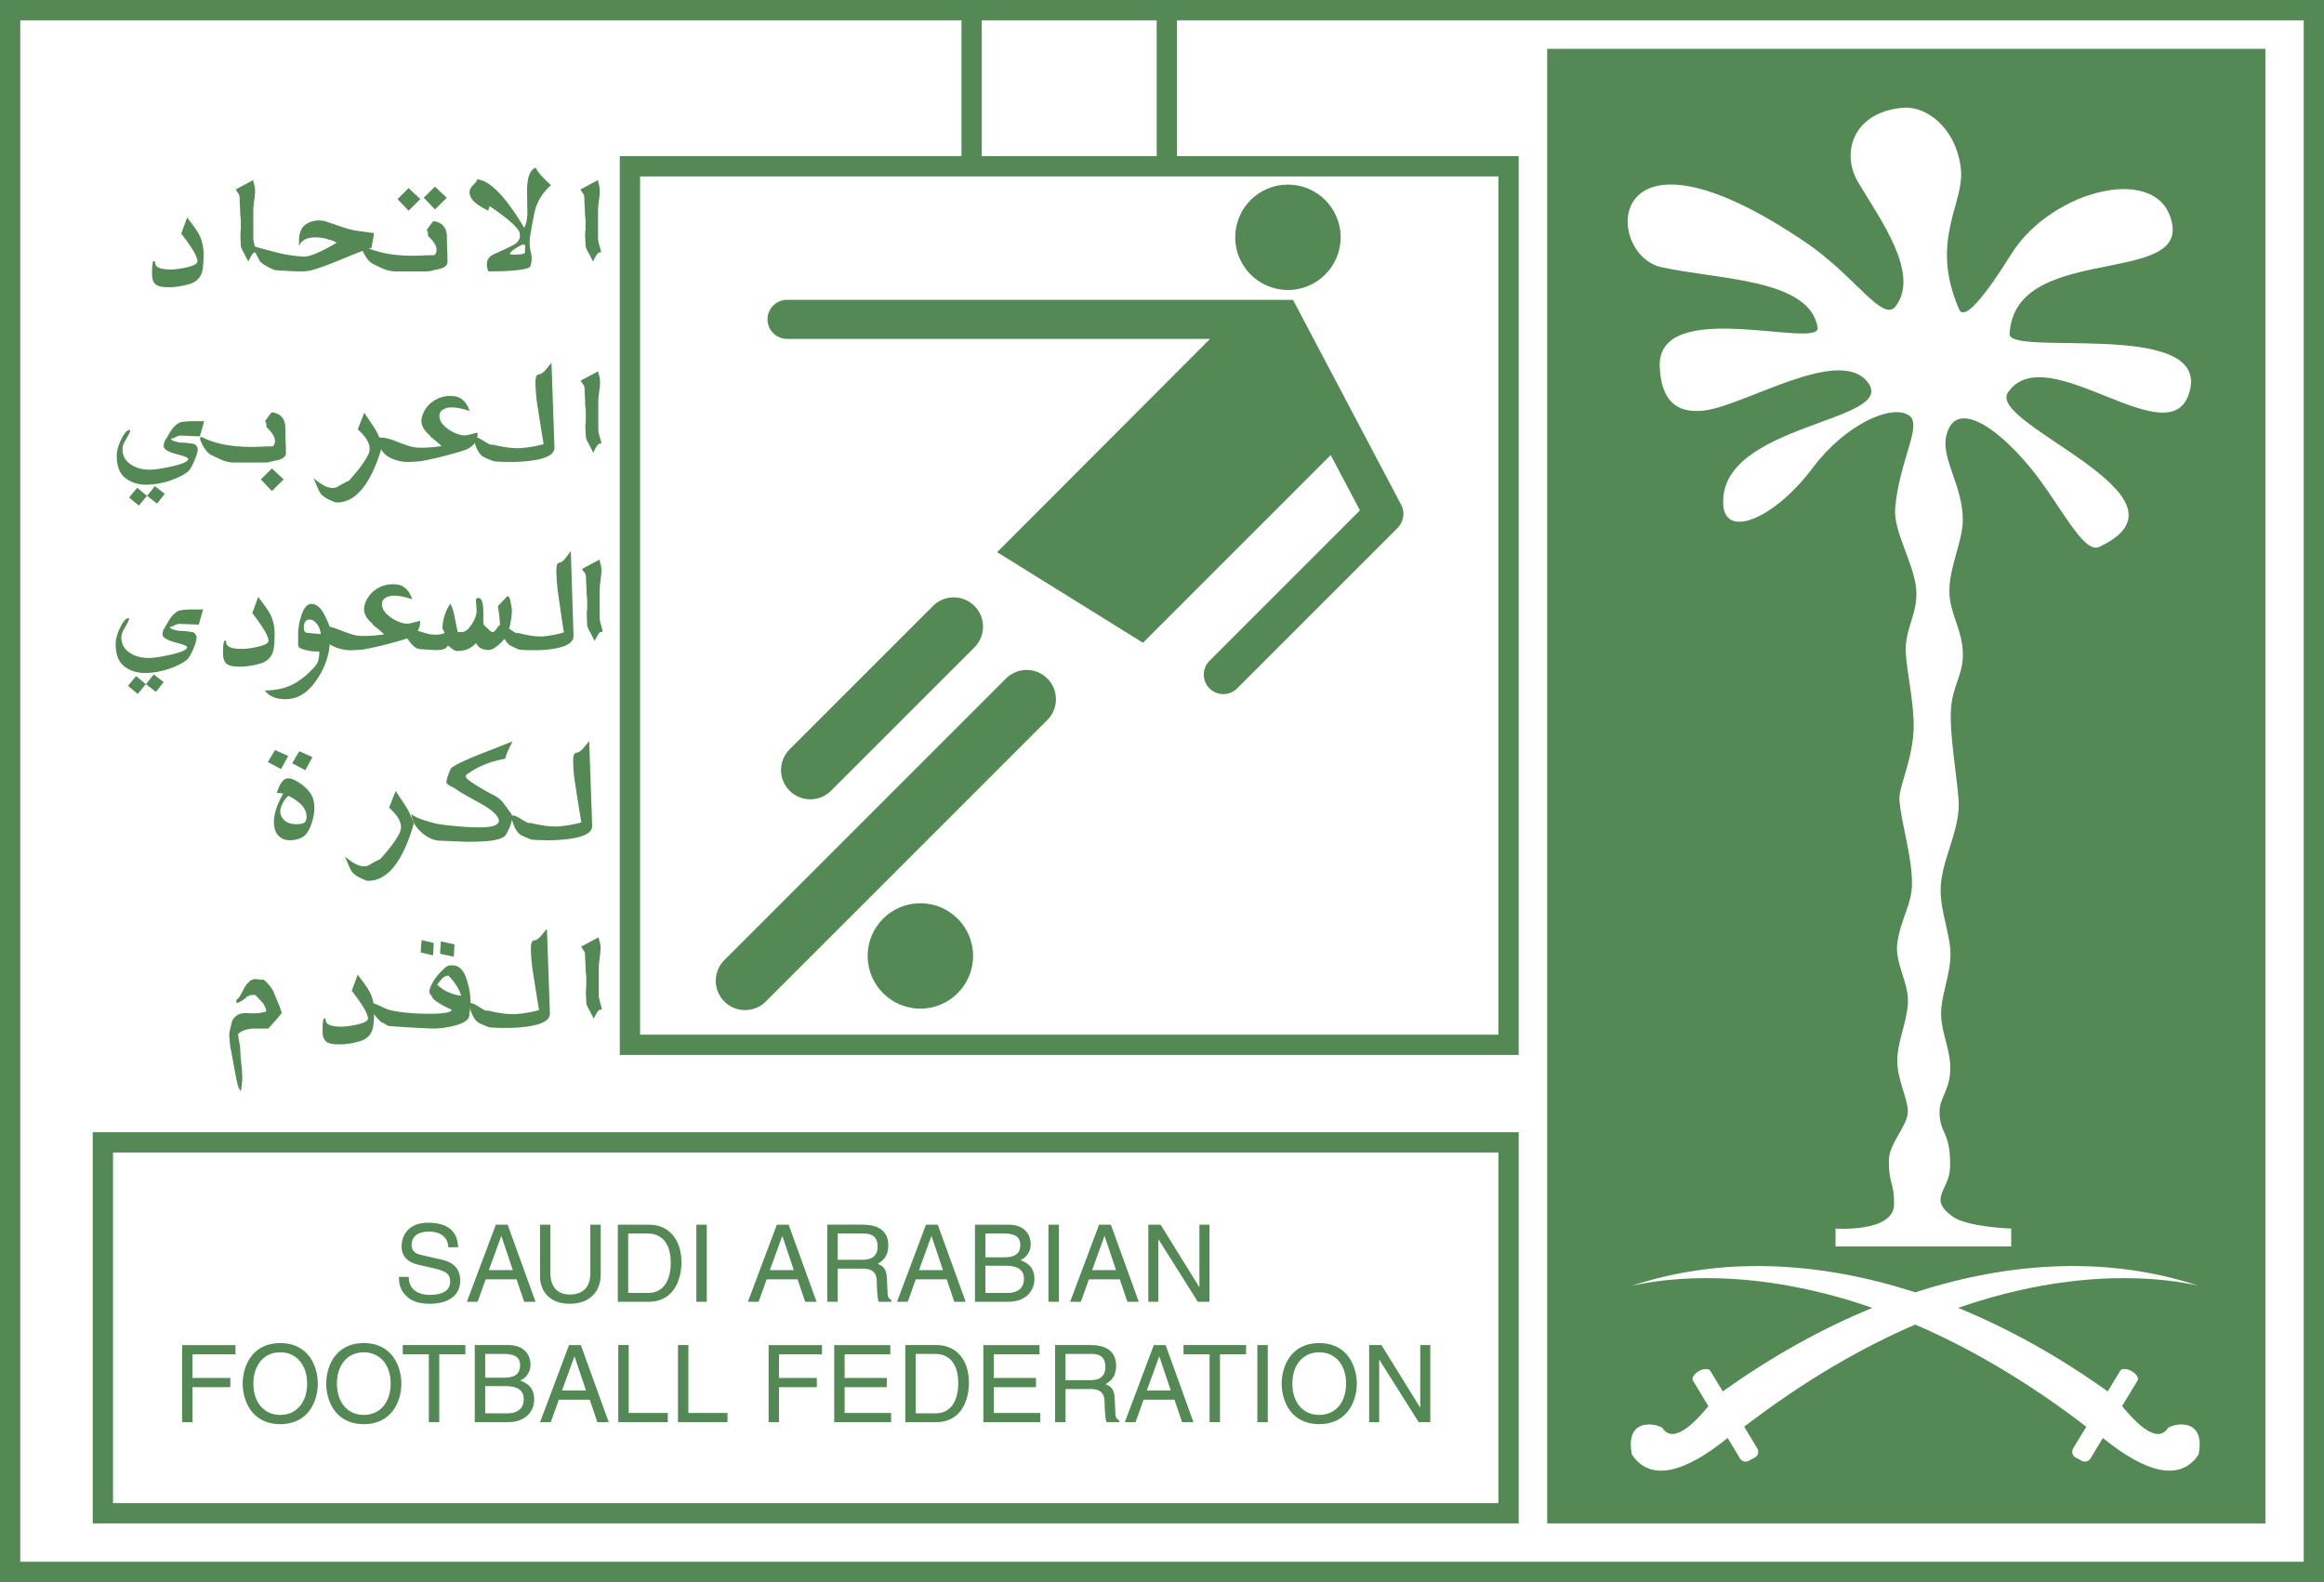
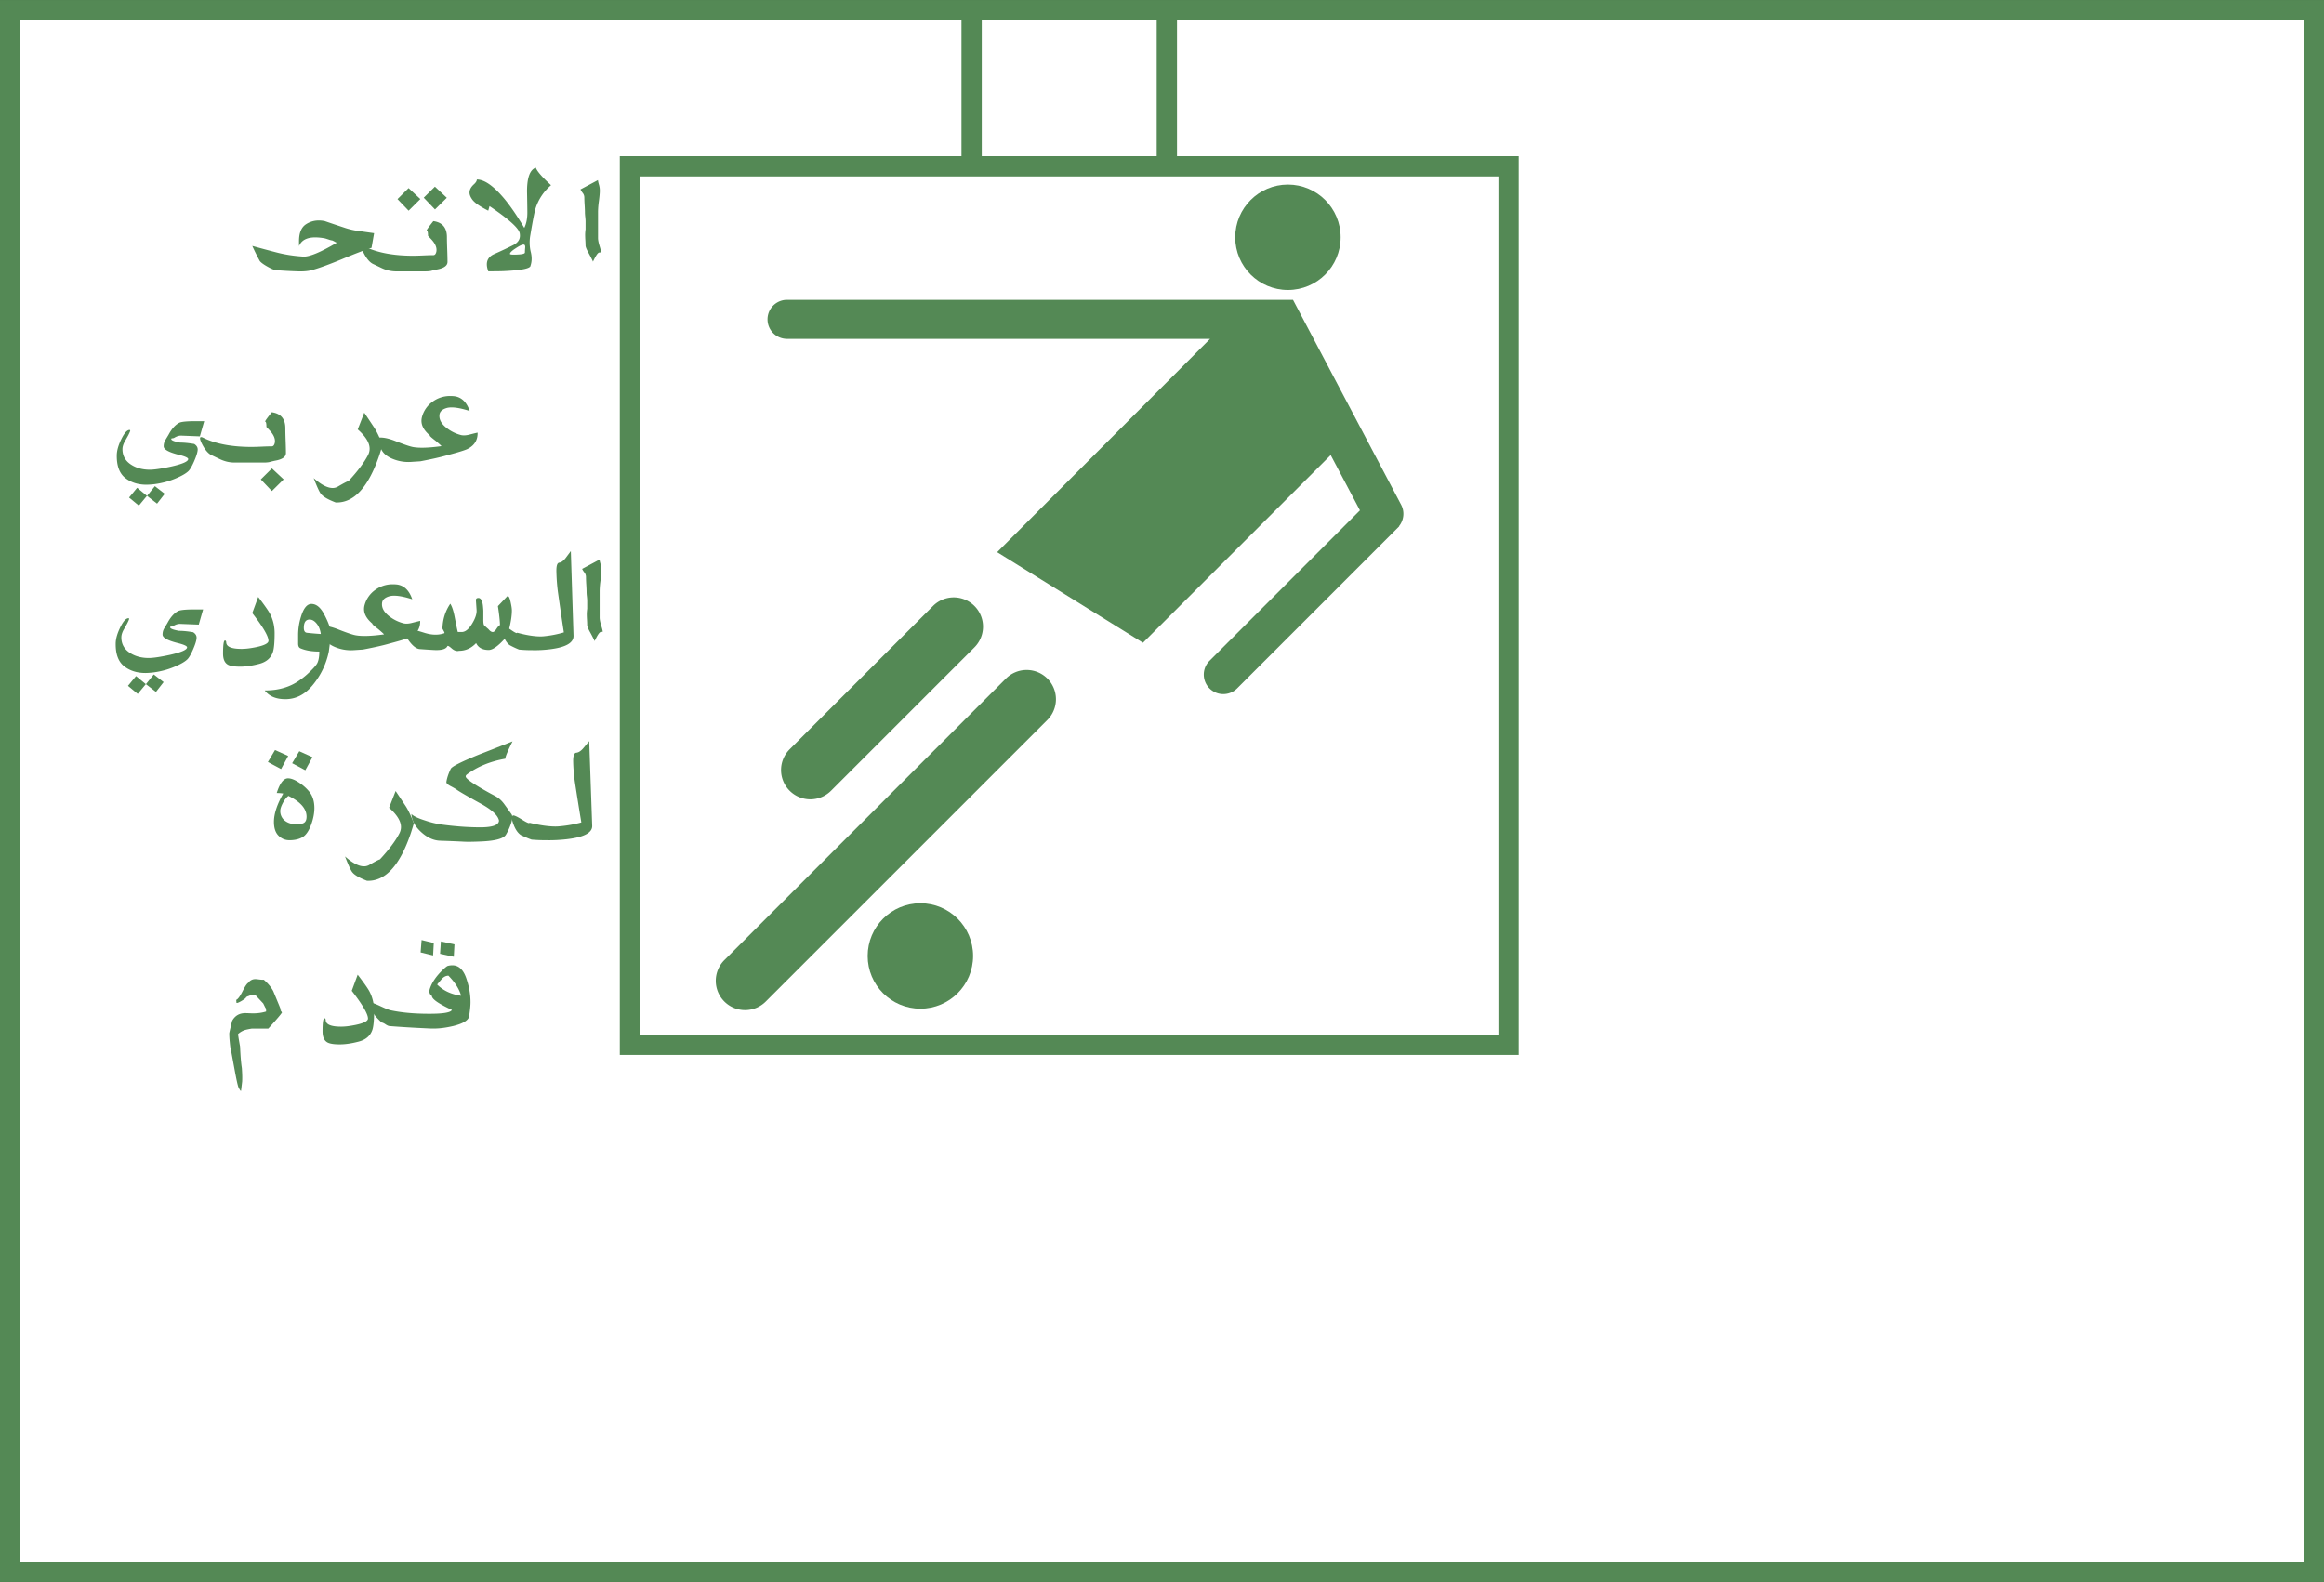
<svg xmlns="http://www.w3.org/2000/svg" width="2500" height="1702" viewBox="0 0 214.961 146.341">
  <rect x="0" y="0" width="214.961" height="146.341" fill="#333333" stroke="none" />
  <path fill="#548955" d="M214.023 0H0v146.341h214.961V0z" />
  <path d="M108.868 1.878v12.566h31.604v83.143H57.329V14.444h31.604V1.878H1.876v142.589h211.208V1.878H108.868z" fill="#fff" />
  <path d="M106.991 1.876H90.809v12.568h16.182V1.876zM59.205 16.32v79.391h79.391V16.32H59.205z" fill="#fff" />
-   <path fill="#548955" d="M143.107 4.515h66.433v136.409h-66.433zM8.578 104.736h131.894v36.187H8.578z" />
  <path d="M138.595 106.613v32.434H10.454v-32.434h128.141z" fill="#fff" />
  <g fill="#548955">
    <path d="M93.031 62.783L67.015 88.799a2.709 2.709 0 1 0 3.831 3.831l26.017-26.017a2.709 2.709 0 1 0-3.832-3.83zM86.301 56.053L73.053 69.3a2.709 2.709 0 1 0 3.831 3.831l13.248-13.248a2.708 2.708 0 1 0-3.831-3.83z" />
    <circle cx="85.131" cy="88.429" r="4.876" />
    <circle cx="119.129" cy="21.949" r="4.876" />
    <path d="M72.799 27.734a1.806 1.806 0 1 0 0 3.612h39.129L92.233 51.078l13.487 8.38 17.364-17.363 2.705 5.115-13.923 13.924a1.806 1.806 0 0 0 2.554 2.554l15.003-15.004-.015-.015c.44-.545.541-1.322.191-1.98l-10.001-18.955H72.799z" />
  </g>
  <path d="M153.676 24.714c5.226 1.161 13.694 1.054 14.447 5.568.359 2.152-15.048-3.01-14.597 3.762.088 1.314.378 4.457 4.214 3.913 3.876-.549 12.475-6.021 15.049-2.559 2.729 3.674-13.845 3.763-13.394 11.287.192 3.196 4.761 1.276 8.279-3.415 3-4 7.247-5.904 8.876-4.862 1.328.85-.841 4.077-1.254 8.575-.199 2.168 1.803 5.23 1.955 7.622.138 2.171-1.059 3.563-.977 5.667.069 1.795.796 4.755.728 7.179-.077 2.766-1.388 5.396-1.314 6.501.138 2.088 1.131 5.053 1.165 7.644.026 2.098-1.045 3.349-1.36 5.646-.257 1.876 1.138 3.743.977 5.667-.162 1.925-.977 3.417-.977 5.277 0 1.688 1.012 3.551.977 4.69-.04 1.297-1.759 2.904-1.759 4.495 0 2.257.486 1.914.486 4.021 0 2.642-5.418 2.257-5.418 2.257v1.655h16.252v-1.655s-4.003-.136-5.367-1.078c-2.436-1.682-.323-2.469-.286-4.613.06-3.386-.959-2.958-.977-5.082-.012-1.465 1.127-2.087.977-4.495-.107-1.704-.963-3.235-.817-5.047.146-1.813 1.037-3.785.817-5.702-.233-2.041-1.114-4.045-.817-6.187.353-2.558 1.787-4.951 1.599-7.493-.163-2.208-.876-6.254-.696-8.458.179-2.204 1.188-3.154 1.087-5.223-.104-2.13-1.184-3.491-1.237-5.462-.061-2.244 1.215-4.697 1.237-6.655.036-3.15-2-5.684-1.539-7.792.75-3.426 4.485-1.115 7.792 2.906 2.693 3.274 4.886 8.013 6.353 7.327 9.907-4.63-10.458-11.334-8.427-14.296 3.612-5.267 15.35 6.471 16.854-.301 1.434-6.454-16.819-2.984-16.704-5.117.451-8.277 15.952-4.515 15.049-10.083-.947-5.836-11.123-3.336-14.898 2.708-3.308 5.298-4.481 5.884-4.816 5.117-2.814-6.454.566-9.803.15-13.092-.477-3.779-3.214-5.715-5.267-5.568-4.562.326-5.916 4.042-4.213 6.922 1.956 3.311 5.756 8.401 3.461 11.437-1.19 1.574-3.727-2.775-8.277-5.869-18.81-12.787-18.81 1.057-13.393 2.261zM200.528 132.1c-1.024 1.582-3.062-.593-4.244-2.024l1.428-2.365c.181-.27-.22-.711-.527-.859-.249-.187-.895-.342-1.07-.051l-1.159 1.912c-4.499-3.216-9.153-5.813-13.84-7.729 11.008-3.823 19.043-2.777 22.246-2.044-8.141-2.697-17.17-2.331-26.209.609-9.039-2.939-18.068-3.306-26.209-.609 3.203-.732 11.238-1.778 22.246 2.044-4.687 1.916-9.341 4.513-13.84 7.729l-1.159-1.912c-.175-.291-.821-.135-1.069.051-.307.148-.708.59-.527.859l1.427 2.365c-1.182 1.431-3.22 3.605-4.245 2.024-.504-.417-3.521-1.05-2.833 2.45 1.719 2.58 4.917 1.661 8.856-1.529l1.152 1.909c.16.265.542.359.806.199l.598-.324c.265-.16.354-.52.199-.806l-1.225-2.02c5.663-4.343 10.978-7.364 15.823-9.45 4.846 2.086 10.161 5.107 15.824 9.45l-1.225 2.02c-.155.286-.066.646.199.806l.598.324c.264.16.646.066.805-.199l1.153-1.909c3.939 3.189 7.137 4.109 8.855 1.529.687-3.5-2.329-2.867-2.834-2.45z" fill="#fff" />
  <g fill="#548955">
-     <path d="M17.313 20.118c.573.747.936 1.263 1.088 1.551.286.544.429 1.15.429 1.816 0 .856-.055 1.44-.165 1.752-.189.544-.608.902-1.258 1.073-.649.171-1.237.257-1.762.257-.555 0-.939-.064-1.153-.193-.287-.172-.43-.509-.43-1.012 0-.809.058-1.213.174-1.213.073 0 .113.058.119.173.012.402.486.603 1.422.603.373 0 .826-.055 1.358-.165.752-.159 1.129-.354 1.129-.586 0-.421-.5-1.276-1.5-2.564l.549-1.492zM23.42 16.659c.012.116.049.275.11.477.043.153.064.321.064.504 0 .214-.028.53-.083.949a7.915 7.915 0 0 0-.082.948v2.476c0 .183.047.429.142.737.094.309.142.506.142.591l-.183.018c-.122.019-.312.3-.568.844-.031-.092-.162-.352-.394-.779-.195-.348-.293-.587-.293-.715 0-.11-.006-.272-.019-.486a9.358 9.358 0 0 1-.018-.486c0-.159.013-.336.038-.531v-.743c0-.092-.009-.226-.029-.403a3.85 3.85 0 0 1-.029-.403c0-.153-.009-.383-.028-.692a12.217 12.217 0 0 1-.028-.692.67.67 0 0 0-.14-.413 1.717 1.717 0 0 1-.214-.339l1.612-.862z" />
    <path d="M27.658 22.767v-.466c0-.761.217-1.282.65-1.562a2.132 2.132 0 0 1 1.191-.347c.171 0 .348.019.532.055.213.074.51.175.888.303l1.054.35c.293.092.574.162.843.211.098.018.693.104 1.786.257l-.238 1.359c-.58.178-1.509.533-2.785 1.066-1.179.49-2.11.827-2.794 1.011-.342.083-.757.116-1.246.098a43.9 43.9 0 0 1-2.006-.11c-.165-.012-.429-.121-.792-.326s-.6-.378-.71-.52a21.108 21.108 0 0 1-.696-1.398c.751.209 1.507.412 2.267.608.76.197 1.574.322 2.441.378.562.036 1.6-.393 3.115-1.289a.727.727 0 0 1-.201-.09 2.364 2.364 0 0 0-.211-.109 1.834 1.834 0 0 1-.375-.1l-.284-.09a4.896 4.896 0 0 0-.916-.1c-.795 0-1.299.27-1.513.811z" />
    <path d="M38.223 23.656c.208 0 .518-.009.93-.027.412-.019.722-.027.93-.027.135 0 .226-.104.275-.31.073-.346-.071-.719-.431-1.12l-.339-.364c0-.321-.037-.482-.11-.482-.006 0-.009-.006-.009-.018 0-.061.205-.346.614-.856.837.116 1.255.61 1.255 1.483 0 .256.009.638.027 1.145.019.506.028.888.028 1.145 0 .36-.345.598-1.035.714a6.67 6.67 0 0 0-.486.119c-.128.03-.315.046-.559.046h-2.675c-.47 0-.932-.109-1.383-.329l-.688-.328c-.33-.134-.638-.48-.925-1.041-.128-.249-.192-.429-.192-.538 0-.079.034-.119.101-.119a.45.45 0 0 1 .192.062c1.155.564 2.648.845 4.48.845zm.971-5.369l1.035-1.022 1.099 1.03-1.093 1.079-1.041-1.087zm-2.427.13l1.026-1.018 1.087 1.014-1.085 1.076-1.028-1.072zM48.578 22.904a5.3 5.3 0 0 0-.027.453c0 .107-.229.17-.687.188-.464.025-.696.003-.696-.063 0-.116.18-.291.541-.522.342-.226.58-.339.715-.339.114-.001.166.094.154.283zm.597 1.015c0-.202-.029-.416-.088-.643a3.763 3.763 0 0 1-.033-1.522c.226-1.364.391-2.202.495-2.514a4.678 4.678 0 0 1 1.42-2.11c-.819-.746-1.289-1.287-1.411-1.624-.568.202-.836.997-.806 2.384.012.563.021 1.134.027 1.715.006.581-.088 1.073-.284 1.476-.629-1.062-1.23-1.945-1.805-2.647-1.014-1.222-1.875-1.832-2.583-1.832 0 .134-.092.284-.275.449-.269.244-.403.498-.403.76 0 .189.08.397.238.623.208.305.706.657 1.494 1.053l.119-.421c1.759 1.187 2.69 2.021 2.793 2.505.013.079.019.156.019.229 0 .379-.219.676-.658.89-.524.263-1.103.535-1.736.816-.444.202-.667.517-.667.945 0 .196.046.413.138.651l.78-.009c.417 0 .858-.019 1.324-.055 1.2-.085 1.8-.242 1.8-.468a2 2 0 0 0 .102-.651zM55.305 16.659c.012.116.049.275.11.477a1.9 1.9 0 0 1 .064.504c0 .214-.027.53-.082.949a7.964 7.964 0 0 0-.083.948v2.476c0 .183.047.429.142.737.094.309.142.506.142.591l-.183.018c-.123.019-.312.3-.568.844-.031-.092-.162-.352-.394-.779-.195-.348-.293-.587-.293-.715 0-.11-.006-.272-.019-.486a9.605 9.605 0 0 1-.019-.486c0-.159.013-.336.039-.531v-.743c0-.092-.01-.226-.029-.403s-.029-.312-.029-.403c0-.153-.009-.383-.028-.692a12.217 12.217 0 0 1-.028-.692.663.663 0 0 0-.14-.413 1.738 1.738 0 0 1-.215-.339l1.613-.862z" />
  </g>
  <g fill="#548955">
    <path d="M14.327 44.973l.911.706-.709.909-.935-.724-.751.908-.903-.748.747-.903.911.753.729-.901zm4.16-4.61l-1.722-.068c-.202-.006-.413.059-.632.192a.369.369 0 0 1-.21.056c-.055.006-.083.027-.083.064 0 .123.272.233.819.331.368 0 .803.043 1.306.128.214.135.322.303.322.505 0 .221-.106.576-.317 1.065-.211.49-.396.808-.555.955-.202.19-.529.386-.981.587-.489.22-.976.383-1.458.486a6.858 6.858 0 0 1-1.422.174c-.783 0-1.439-.208-1.968-.624-.529-.416-.791-1.107-.784-2.074 0-.471.162-1.018.485-1.643.25-.483.483-.725.696-.725.043 0 .064.019.064.055 0 .049-.06.193-.179.43-.114.208-.23.416-.351.622-.125.245-.188.467-.188.668 0 .623.277 1.107.832 1.455.475.299 1.042.448 1.7.448.414 0 1.069-.097 1.965-.292 1.054-.237 1.581-.469 1.581-.694 0-.122-.297-.256-.89-.402-.917-.231-1.376-.49-1.376-.776 0-.213.049-.402.146-.566l.302-.502c.288-.542.615-.911.981-1.105.196-.104.718-.155 1.568-.155h.751l-.402 1.405z" />
    <path d="M24.124 44.347l1.026-1.017 1.087 1.015-1.09 1.079-1.023-1.077zm-.846-3.007c.208 0 .518-.009.93-.027.413-.019.723-.027.93-.027.134 0 .226-.104.275-.31.073-.346-.07-.719-.431-1.12l-.339-.365c0-.321-.037-.482-.11-.482-.006 0-.009-.006-.009-.019 0-.061.205-.346.614-.856.836.116 1.255.61 1.255 1.483 0 .256.009.638.027 1.145.019.507.028.888.028 1.145 0 .36-.345.598-1.035.714a6.944 6.944 0 0 0-.486.119c-.128.03-.314.046-.559.046h-2.675c-.47 0-.931-.109-1.383-.329l-.688-.329c-.33-.133-.638-.48-.925-1.04-.128-.249-.192-.429-.192-.538 0-.079.034-.119.101-.119a.45.45 0 0 1 .192.062c1.155.565 2.648.847 4.48.847zM31.045 46.479c-.69-.261-1.142-.523-1.355-.785-.141-.17-.367-.66-.678-1.47.69.611 1.273.916 1.75.916a.962.962 0 0 0 .503-.137c.544-.317.868-.485.971-.503.855-.922 1.46-1.73 1.814-2.426.091-.183.138-.372.138-.568 0-.542-.367-1.138-1.1-1.785l.604-1.547c.324.482.645.964.962 1.445.245.396.486.912.724 1.546-.055.195-.144.485-.266.869-1.02 3.031-2.375 4.513-4.067 4.445z" />
    <path d="M40.834 41.267c-.031-.049-.208-.211-.532-.485-.366-.28-.549-.442-.549-.485 0-.006.006-.009.018-.009-.525-.439-.788-.893-.788-1.363 0-.134.022-.271.064-.411a2.54 2.54 0 0 1 .98-1.367 2.708 2.708 0 0 1 1.612-.517c.123 0 .245.006.367.018.672.079 1.151.535 1.438 1.37-.69-.222-1.25-.333-1.677-.333-.152 0-.29.015-.412.045-.446.121-.681.339-.706.654-.042.425.18.828.669 1.209.391.303.824.519 1.301.646.208.055.461.045.76-.027.483-.123.748-.187.797-.192.019.677-.287 1.177-.916 1.5-.22.116-.836.308-1.851.576-.628.183-1.475.375-2.538.576a79.2 79.2 0 0 0-.842.055 3.805 3.805 0 0 1-1.695-.274c-.647-.262-1.035-.646-1.163-1.152-.098-.378-.146-.628-.146-.75 0-.042.009-.067.027-.073.416-.031.946.085 1.594.348.794.312 1.325.488 1.594.531.588.098 1.452.068 2.594-.09z" />
-     <path d="M45.686 42.672a9.888 9.888 0 0 1-.981-.412c-.275-.177-.501-.493-.679-.951-.11-.274-.165-.488-.165-.64 0-.098.024-.171.073-.22a.102.102 0 0 1 .055-.018c.116 0 .373.122.77.367.367.232.596.348.687.348.024 0 .037-.012.037-.036.953.231 1.753.348 2.4.348.165 0 .324-.009.476-.027a11.494 11.494 0 0 0 1.924-.348c-.141-.831-.34-2.08-.598-3.747a14.87 14.87 0 0 1-.156-1.869c-.013-.537.085-.815.294-.833.208-.019.427-.162.654-.431l.534-.641.276 7.829c.024.648-.761 1.063-2.356 1.246-.636.073-1.266.104-1.889.092a15.845 15.845 0 0 1-1.356-.057zM55.329 34.343c.012.116.049.275.11.477a1.9 1.9 0 0 1 .064.504c0 .213-.028.53-.083.949a7.9 7.9 0 0 0-.082.948v2.475c0 .183.047.43.142.738.094.309.142.506.142.591l-.183.018c-.122.019-.312.299-.568.843-.031-.091-.162-.351-.394-.779-.195-.348-.293-.586-.293-.715 0-.11-.006-.271-.019-.485s-.018-.376-.018-.486c0-.159.013-.336.038-.531v-.743a3.85 3.85 0 0 0-.029-.403 3.85 3.85 0 0 1-.029-.403c0-.153-.009-.384-.028-.692s-.028-.54-.028-.692a.665.665 0 0 0-.14-.413 1.66 1.66 0 0 1-.215-.339l1.613-.862z" />
  </g>
  <g fill="#548955">
    <path d="M14.225 62.39l.911.706-.709.909-.935-.724-.751.909-.903-.748.747-.903.911.753.729-.902zm4.16-4.611l-1.722-.068c-.202-.006-.412.059-.632.193a.37.37 0 0 1-.211.055c-.055.006-.083.027-.083.064 0 .123.272.233.819.331.368 0 .803.043 1.306.128.215.135.322.303.322.505 0 .22-.105.575-.316 1.065s-.396.808-.555.954c-.202.19-.528.386-.981.588-.489.22-.976.382-1.458.486a6.866 6.866 0 0 1-1.422.174c-.783 0-1.439-.208-1.968-.624s-.79-1.107-.784-2.074c0-.471.162-1.018.485-1.642.25-.483.483-.725.696-.725.043 0 .064.019.064.055 0 .049-.06.192-.18.43-.114.208-.23.415-.35.622-.126.244-.189.467-.189.667 0 .623.277 1.108.832 1.455.475.299 1.042.448 1.7.448.414 0 1.069-.098 1.965-.292 1.054-.238 1.581-.469 1.581-.694 0-.122-.297-.256-.89-.402-.917-.231-1.376-.49-1.376-.776 0-.213.049-.402.147-.566l.302-.503c.288-.542.615-.91.981-1.105.195-.104.718-.155 1.568-.155h.752l-.403 1.406zM23.882 55.219c.573.746.935 1.263 1.088 1.55.287.544.43 1.15.43 1.816 0 .856-.055 1.44-.165 1.752-.189.544-.608.902-1.258 1.073-.65.171-1.237.257-1.762.257-.555 0-.939-.064-1.153-.193-.287-.171-.43-.509-.43-1.012 0-.809.058-1.213.174-1.213.073 0 .113.058.119.173.012.402.486.603 1.422.603.373 0 .826-.055 1.358-.165.752-.159 1.128-.354 1.128-.585 0-.422-.5-1.276-1.499-2.564l.548-1.492zM28.397 58.536c-.196-.019-.294-.172-.294-.46 0-.51.178-.765.532-.765.227 0 .438.117.634.35.214.252.349.581.404.986a26.107 26.107 0 0 1-1.276-.111zm2.219.168c0-.464-.217-1.102-.652-1.915-.331-.617-.716-.925-1.157-.925-.405 0-.726.391-.965 1.173a5.739 5.739 0 0 0-.266 1.667v.834c0 .226.07.37.211.431.466.202 1.049.302 1.748.302 0 .446-.058.794-.174 1.044-.098.214-.409.562-.935 1.045-.22.201-.476.403-.77.604-.861.605-1.917.907-3.169.907.409.537 1.044.806 1.905.806.965 0 1.799-.422 2.501-1.265a7.088 7.088 0 0 0 1.521-3.143l.202-1.565z" />
    <path d="M35.522 58.683c-.031-.049-.208-.21-.531-.485-.367-.281-.55-.442-.55-.485 0-.006.006-.009.019-.009-.525-.439-.788-.893-.788-1.363 0-.134.021-.271.063-.412a2.54 2.54 0 0 1 .98-1.367 2.706 2.706 0 0 1 1.612-.517c.122 0 .244.006.366.018.672.079 1.152.536 1.438 1.37-.69-.221-1.249-.332-1.676-.332-.153 0-.29.015-.413.045-.445.121-.681.339-.705.654-.043.425.18.828.668 1.209.391.303.825.518 1.301.645.208.055.461.046.761-.027.482-.122.748-.186.797-.192.019.677-.287 1.177-.916 1.5-.22.116-.837.308-1.851.576-.629.184-1.475.375-2.538.576-.11.006-.391.025-.843.055a3.807 3.807 0 0 1-1.695-.274c-.647-.262-1.035-.646-1.164-1.152-.098-.378-.146-.628-.146-.75 0-.043.009-.067.027-.074.416-.03.947.086 1.594.348.794.312 1.325.489 1.594.532.59.1 1.454.07 2.596-.089z" />
    <path d="M42.581 58.463h.127c.333 0 .658-.264.973-.793.297-.493.43-.912.4-1.259l-.06-.875c-.012-.122.042-.194.165-.219.261-.043.422.193.483.707.024.242.037.405.037.49v.725c-.006.338.021.541.082.607.128.121.258.239.393.354.14.175.273.263.401.263.097 0 .207-.091.328-.272.134-.211.246-.335.337-.372-.012-.417-.076-1.001-.192-1.752l.843-.889c.024-.024.046-.037.064-.037.098 0 .183.165.256.495.085.378.128.656.128.833 0 .391-.058.849-.174 1.374-.134.623-.299 1.042-.495 1.255-.623.684-1.115 1.026-1.475 1.026-.574 0-.962-.212-1.163-.636-.446.476-.974.714-1.585.714a.541.541 0 0 1-.138.02c-.177 0-.357-.081-.54-.243-.232-.205-.363-.274-.394-.207-.134.284-.574.401-1.319.352a61.055 61.055 0 0 1-1.255-.083c-.373-.042-.772-.405-1.2-1.087a64.908 64.908 0 0 1-.485-.995c.721.165 1.42.354 2.098.568.379.122.733.183 1.062.183.281 0 .544-.043.788-.128.061 0 .055-.064-.018-.193l-.128-.239c.024-.863.266-1.632.724-2.305.165.256.302.678.412 1.263.153.794.248 1.246.284 1.355h.236z" />
    <path d="M48.013 60.089a7.726 7.726 0 0 1-.87-.411c-.25-.177-.454-.494-.613-.951-.098-.274-.146-.488-.146-.64 0-.098.021-.171.064-.22.019-.012.034-.019.045-.019.11 0 .342.123.697.367.324.232.525.348.604.348.024 0 .037-.012.037-.037.855.232 1.576.348 2.162.348.146 0 .29-.009.43-.028a9.452 9.452 0 0 0 1.731-.348c-.131-.831-.314-2.08-.55-3.747a17.664 17.664 0 0 1-.14-1.869c-.012-.538.075-.815.262-.834.187-.018.385-.162.594-.43l.479-.641.249 7.829c.019.647-.69 1.062-2.124 1.246-.567.073-1.132.104-1.693.091a11.989 11.989 0 0 1-1.218-.054zM55.456 51.76c.013.116.049.275.11.477a1.9 1.9 0 0 1 .064.504c0 .214-.027.53-.083.949a7.932 7.932 0 0 0-.082.948v2.476c0 .183.047.429.142.738.094.309.142.505.142.591l-.183.018c-.123.019-.312.3-.568.844-.03-.092-.162-.351-.394-.779-.196-.348-.293-.587-.293-.715 0-.11-.006-.272-.018-.485a9.69 9.69 0 0 1-.019-.486c0-.159.013-.336.039-.531v-.743c0-.092-.01-.226-.029-.403a3.867 3.867 0 0 1-.029-.403c0-.153-.01-.384-.028-.693a12.224 12.224 0 0 1-.028-.691.665.665 0 0 0-.14-.413 1.688 1.688 0 0 1-.215-.339l1.612-.864z" />
  </g>
  <g fill="#548955">
    <path d="M26.685 73.624c1.114.549 1.671 1.189 1.671 1.92 0 .305-.095.503-.284.594-.122.067-.356.101-.704.101-.396 0-.731-.104-1.005-.311a1.118 1.118 0 0 1-.438-.923c0-.183.078-.422.233-.718s.331-.52.527-.672v.009zm-.486-.222c-.574 1.009-.861 1.884-.861 2.625 0 .569.14.994.422 1.275.281.282.62.422 1.018.422.501 0 .911-.1 1.229-.298.317-.199.583-.601.797-1.207.183-.526.275-1.015.275-1.468 0-.599-.147-1.092-.44-1.478a3.988 3.988 0 0 0-.898-.825c-.434-.3-.801-.45-1.1-.45-.41 0-.758.453-1.045 1.358.194 0 .395.015.603.046zm-1.42-2.912l1.219.652.659-1.212-1.218-.551-.66 1.111zm2.244.111l1.218.65.66-1.209-1.218-.55-.66 1.109zM33.947 81.476c-.69-.261-1.142-.523-1.356-.785-.141-.17-.367-.66-.678-1.469.69.61 1.273.916 1.75.916a.959.959 0 0 0 .504-.137c.543-.317.867-.485.971-.503.855-.922 1.459-1.73 1.813-2.426.092-.183.138-.373.138-.568 0-.543-.367-1.138-1.1-1.786l.604-1.547c.324.482.645.963.962 1.445.245.396.486.912.724 1.546-.055.195-.144.485-.266.869-1.019 3.031-2.375 4.512-4.066 4.445z" />
    <path d="M46.154 75.908c-.085-.47-.641-.991-1.667-1.559-1.368-.753-2.131-1.199-2.291-1.34a8.845 8.845 0 0 0-.559-.312c-.244-.134-.36-.254-.348-.357.049-.355.184-.762.403-1.22.104-.214.983-.658 2.638-1.331.684-.263 1.71-.667 3.078-1.211-.445.886-.668 1.422-.668 1.605-1.393.245-2.578.731-3.555 1.458-.073.056-.11.117-.11.184 0 .214.77.743 2.309 1.586l.43.229c.318.171.596.422.834.752.214.293.427.59.641.89.128.153.128.428 0 .825a5.244 5.244 0 0 1-.495 1.11c-.22.361-.989.569-2.309.624-.727.031-1.255.038-1.585.019-.568-.03-1.304-.061-2.208-.092-.604-.024-1.187-.293-1.745-.807-.559-.513-.856-1.07-.894-1.67.171.19.592.393 1.265.607a8.658 8.658 0 0 0 1.42.358c1.271.178 2.477.27 3.619.276 1.18.006 1.778-.202 1.797-.624z" />
    <path d="M49.174 77.669c-.25-.085-.578-.223-.981-.412-.275-.176-.501-.493-.679-.951-.11-.274-.165-.488-.165-.64 0-.098.024-.17.073-.219a.099.099 0 0 1 .055-.019c.116 0 .373.122.77.366.367.232.595.348.688.348.024 0 .036-.012.036-.037.953.232 1.753.348 2.4.348.165 0 .324-.009.476-.027a11.494 11.494 0 0 0 1.924-.348 284.94 284.94 0 0 1-.598-3.747 15.292 15.292 0 0 1-.157-1.869c-.012-.538.086-.815.295-.834.208-.018.426-.162.654-.431l.534-.641.276 7.829c.024.647-.761 1.063-2.356 1.246-.636.073-1.265.104-1.889.092a15.352 15.352 0 0 1-1.356-.054z" />
  </g>
  <g fill="#548955">
    <path d="M21.693 98.913l-.33-1.787c-.03-.031-.067-.272-.11-.724a8.039 8.039 0 0 1-.046-.815c.006-.08.095-.464.266-1.155.263-.477.669-.715 1.219-.715.079 0 .198.004.357.011.159.007.278.011.357.011.44 0 .843-.057 1.209-.172 0-.2-.024-.318-.074-.354l-.192-.39-.705-.754c-.08-.036-.159-.048-.238-.036a.352.352 0 0 1-.11.018.602.602 0 0 1-.146-.018c-.012.042-.061.076-.147.101a.938.938 0 0 0-.229.101c-.019.074-.154.187-.408.339-.253.152-.417.22-.49.201l-.027-.283c.152-.055.346-.316.582-.785.235-.468.414-.733.536-.794a.758.758 0 0 1 .641-.338c.055 0 .113.002.174.007.238.034.412.051.522.051h.101c.397.348.688.699.871 1.053.183.44.366.883.549 1.328.116.287.168.43.156.43l-.073-.055c.019.036.076.125.174.264-.043.115-.464.614-1.265 1.494h-1.521c-.324.055-.55.104-.678.146a1.76 1.76 0 0 0-.596.358c-.006.061.055.446.183 1.155.037.874.092 1.537.165 1.989.024.354.037.647.037.88 0 .146-.003.271-.009.376l-.101.843c-.006.012-.012.018-.019.018-.03 0-.098-.098-.201-.293-.073-.137-.201-.705-.384-1.706zM33.084 90.161c.573.747.936 1.263 1.088 1.55.287.544.43 1.15.43 1.816 0 .856-.055 1.441-.165 1.752-.189.544-.608.903-1.258 1.073-.65.171-1.238.257-1.762.257-.555 0-.939-.064-1.153-.193-.287-.171-.43-.509-.43-1.011 0-.809.058-1.213.174-1.213.073 0 .113.058.119.173.012.401.486.603 1.422.603.373 0 .826-.055 1.358-.165.752-.159 1.129-.354 1.129-.586 0-.421-.5-1.275-1.5-2.564l.548-1.492z" />
    <path d="M42.65 92.113c-.916-.128-1.655-.477-2.217-1.044.146-.177.296-.354.449-.532.183-.189.382-.284.596-.284.616.629 1.007 1.249 1.172 1.86zm-1.947-3.886l1.271.278.062-1.147-1.255-.274-.078 1.143zm1.095 5.193c-.104.25-.854.369-2.253.356-1.307-.006-2.452-.115-3.436-.328-.14-.03-.449-.155-.925-.375-.44-.207-.724-.313-.853-.319-.024.385.059.729.248 1.035.123.195.364.461.724.796.091.012.212.069.361.17.15.101.271.154.362.16.99.079 2.138.149 3.445.21.226.014.443.02.65.02.538 0 1.142-.079 1.814-.238.91-.226 1.396-.528 1.457-.907.085-.549.128-.983.128-1.3 0-.696-.128-1.426-.385-2.189-.274-.812-.708-1.218-1.301-1.218-.134 0-.271.018-.412.055-.073.018-.235.146-.485.384-.593.574-.983 1.147-1.173 1.721a.828.828 0 0 0-.045.256c0 .177.076.317.229.421 0 .286.616.716 1.85 1.29zm-2.892-5.319l1.153.281.063-1.151-1.127-.274-.089 1.144z" />
-     <path d="M45.262 95.031c-.25-.085-.578-.223-.981-.412-.275-.176-.501-.494-.678-.951-.11-.274-.166-.488-.166-.64 0-.098.025-.17.074-.219a.096.096 0 0 1 .055-.019c.116 0 .373.122.77.366.367.232.596.348.687.348.025 0 .037-.012.037-.037.953.232 1.752.348 2.4.348.165 0 .324-.009.476-.027a11.494 11.494 0 0 0 1.924-.348 284.94 284.94 0 0 1-.598-3.747 15.075 15.075 0 0 1-.156-1.869c-.012-.538.086-.815.295-.834.208-.018.426-.162.653-.431l.534-.641.276 7.829c.024.647-.761 1.063-2.356 1.246-.636.073-1.266.104-1.889.092a14.973 14.973 0 0 1-1.357-.054zM55.374 86.702c.012.116.049.275.11.477.043.152.064.321.064.504 0 .213-.027.53-.082.949a7.947 7.947 0 0 0-.083.948v2.475c0 .183.047.429.142.738.094.309.142.506.142.591l-.184.018c-.122.019-.312.299-.568.843-.03-.091-.162-.351-.394-.779-.195-.348-.293-.586-.293-.715 0-.11-.006-.272-.019-.486a9.395 9.395 0 0 1-.018-.486c0-.159.013-.336.039-.532v-.742c0-.091-.01-.226-.029-.403a3.912 3.912 0 0 1-.03-.403c0-.153-.009-.384-.028-.692s-.028-.54-.028-.692a.659.659 0 0 0-.14-.413 1.688 1.688 0 0 1-.215-.339l1.614-.861z" />
  </g>
-   <path d="M41.47 115.375c-.05-1.104-.963-1.451-1.768-1.451-.605 0-1.628.169-1.628 1.252 0 .606.427.806.844.904l2.037.468c.922.218 1.614.774 1.614 1.908 0 1.686-1.564 2.15-2.787 2.15-1.321 0-1.838-.395-2.156-.681-.606-.545-.725-1.142-.725-1.807h.904c0 1.292 1.053 1.669 1.967 1.669.695 0 1.868-.179 1.868-1.202 0-.745-.348-.984-1.521-1.262l-1.459-.338c-.466-.109-1.514-.437-1.514-1.679 0-1.113.721-2.2 2.447-2.2 2.493 0 2.741 1.484 2.781 2.27h-.904zM45.219 117.491l1.141-3.139h.02l1.052 3.139h-2.213zm2.56.855l.705 2.076h1.052l-2.581-7.132h-1.091l-2.68 7.132h.993l.745-2.076h2.857zM55.565 113.289v4.626c0 1.459-.914 2.691-2.873 2.691-1.919 0-2.744-1.232-2.744-2.562v-4.755h.964v4.487c0 1.549.944 1.976 1.81 1.976.885 0 1.88-.407 1.88-1.956v-4.507h.963zM58.107 114.107h1.798c1.312 0 2.136.906 2.136 2.708 0 1.803-.814 2.788-2.066 2.788h-1.868v-5.496zm-.963 6.315h2.851c2.343 0 3.036-2.062 3.036-3.666 0-2.061-1.139-3.467-2.996-3.467h-2.891v7.133zM65.375 120.422h-.964v-7.133h.964v7.133zM71.21 117.491l1.141-3.139h.02l1.052 3.139H71.21zm2.561.855l.705 2.076h1.052l-2.58-7.132h-1.092l-2.68 7.132h.993l.744-2.076h2.858zM77.485 114.107h2.407c.477 0 1.283.09 1.283 1.195 0 1.057-.746 1.235-1.452 1.235h-2.237v-2.43zm0 3.249h2.337c1.161 0 1.28.687 1.28 1.275 0 .269.03 1.354.168 1.791h1.182v-.159c-.298-.169-.348-.318-.358-.717l-.059-1.294c-.04-.995-.447-1.172-.854-1.34.448-.267.983-.654.983-1.709 0-1.51-1.169-1.915-2.342-1.915h-3.3v7.133h.963v-3.065zM85.006 117.491l1.141-3.139h.02l1.052 3.139h-2.213zm2.56.855l.704 2.076h1.052l-2.581-7.132H85.65l-2.679 7.132h.993l.744-2.076h2.858zM91.146 114.107h1.75c1.07 0 1.477.378 1.477 1.045 0 .875-.566 1.154-1.489 1.154h-1.737v-2.199zm-.963 6.315h3.068c1.583 0 2.427-.958 2.427-2.106 0-1.228-.824-1.555-1.292-1.743.781-.366.949-1.023.949-1.491 0-.975-.685-1.793-2.016-1.793h-3.137v7.133zm.963-3.335h1.896c.787 0 1.672.2 1.672 1.208 0 .798-.507 1.308-1.511 1.308h-2.058v-2.516zM97.941 120.422h-.963v-7.133h.963v7.133zM101.016 117.491l1.141-3.139h.02l1.052 3.139h-2.213zm2.56.855l.705 2.076h1.052l-2.58-7.132h-1.092l-2.679 7.132h.992l.744-2.076h2.858zM110.943 113.289h.928v7.133h-1.077l-3.629-5.765h-.02v5.765h-.929v-7.133h1.137l3.57 5.765h.02v-5.765zM17.808 131.558h-.963v-7.132h4.936v.854h-3.973v2.188h3.496v.854h-3.496v3.236zM28.408 127.991c0 1.676-.935 2.896-2.486 2.896-1.551 0-2.485-1.22-2.485-2.896s.935-2.895 2.485-2.895c1.552 0 2.486 1.219 2.486 2.895zm.989 0c0-1.537-.811-3.749-3.475-3.749s-3.475 2.212-3.475 3.749.811 3.75 3.475 3.75 3.475-2.213 3.475-3.75zM36.135 127.991c0 1.676-.935 2.896-2.485 2.896-1.551 0-2.486-1.22-2.486-2.896s.935-2.895 2.486-2.895c1.551 0 2.485 1.219 2.485 2.895zm.99 0c0-1.537-.811-3.749-3.475-3.749s-3.476 2.212-3.476 3.749.812 3.75 3.476 3.75c2.663 0 3.475-2.213 3.475-3.75zM37.254 124.425h5.79v.854H40.63v6.278h-.963v-6.278h-2.413v-.854zM44.879 125.243h1.75c1.07 0 1.477.378 1.477 1.045 0 .875-.565 1.154-1.489 1.154H44.88v-2.199zm-.963 6.315h3.068c1.583 0 2.427-.958 2.427-2.106 0-1.229-.825-1.555-1.292-1.743.78-.366.949-1.023.949-1.491 0-.975-.685-1.793-2.016-1.793h-3.137v7.133zm.963-3.335h1.896c.788 0 1.672.2 1.672 1.208 0 .798-.507 1.308-1.511 1.308h-2.057v-2.516zM51.987 128.627l1.141-3.138h.02l1.052 3.138h-2.213zm2.561.854l.705 2.077h1.052l-2.581-7.132h-1.092l-2.679 7.132h.992l.744-2.077h2.859zM58.152 130.703h3.615v.854h-4.579v-7.133h.963v6.279zM63.674 130.703h3.616v.854h-4.579v-7.133h.963v6.279zM72.056 131.558h-.963v-7.132h4.936v.854h-3.972v2.188h3.496v.854h-3.496v3.236zM82.424 131.558H77.16v-7.132h5.194v.854h-4.231v2.188h3.903v.854h-3.903v2.383h4.301v.853zM84.7 125.243h1.798c1.311 0 2.136.906 2.136 2.708 0 1.803-.815 2.788-2.066 2.788H84.7v-5.496zm-.964 6.315h2.851c2.343 0 3.036-2.062 3.036-3.666 0-2.062-1.138-3.468-2.996-3.468h-2.89v7.134zM96.22 131.558h-5.264v-7.132h5.194v.854h-4.231v2.188h3.903v.854h-3.903v2.383h4.301v.853zM98.556 125.243h2.406c.478 0 1.284.09 1.284 1.196 0 1.056-.746 1.235-1.452 1.235h-2.238v-2.431zm0 3.249h2.337c1.161 0 1.28.688 1.28 1.275 0 .269.03 1.354.168 1.791h1.182v-.159c-.298-.169-.347-.318-.357-.717l-.06-1.294c-.039-.995-.446-1.172-.854-1.34.448-.266.983-.653.983-1.709 0-1.51-1.169-1.915-2.342-1.915h-3.3v7.133h.963v-3.065zM106.076 128.627l1.142-3.138h.02l1.052 3.138h-2.214zm2.56.854l.705 2.077h1.052l-2.58-7.132h-1.091l-2.68 7.132h.993l.744-2.077h2.857zM109.468 124.425h5.79v.854h-2.413v6.278h-.963v-6.278h-2.413v-.854zM117.264 131.558h-.963v-7.133h.963v7.133zM124.509 127.991c0 1.676-.936 2.896-2.486 2.896-1.551 0-2.486-1.22-2.486-2.896s.935-2.895 2.486-2.895c1.551 0 2.486 1.219 2.486 2.895zm.99 0c0-1.537-.812-3.749-3.475-3.749-2.665 0-3.475 2.212-3.475 3.749s.811 3.75 3.475 3.75c2.663 0 3.475-2.213 3.475-3.75zM131.368 124.424h.928v7.133h-1.077l-3.63-5.765h-.02v5.765h-.929v-7.133h1.138l3.57 5.766h.02v-5.766z" fill="#548955" />
</svg>